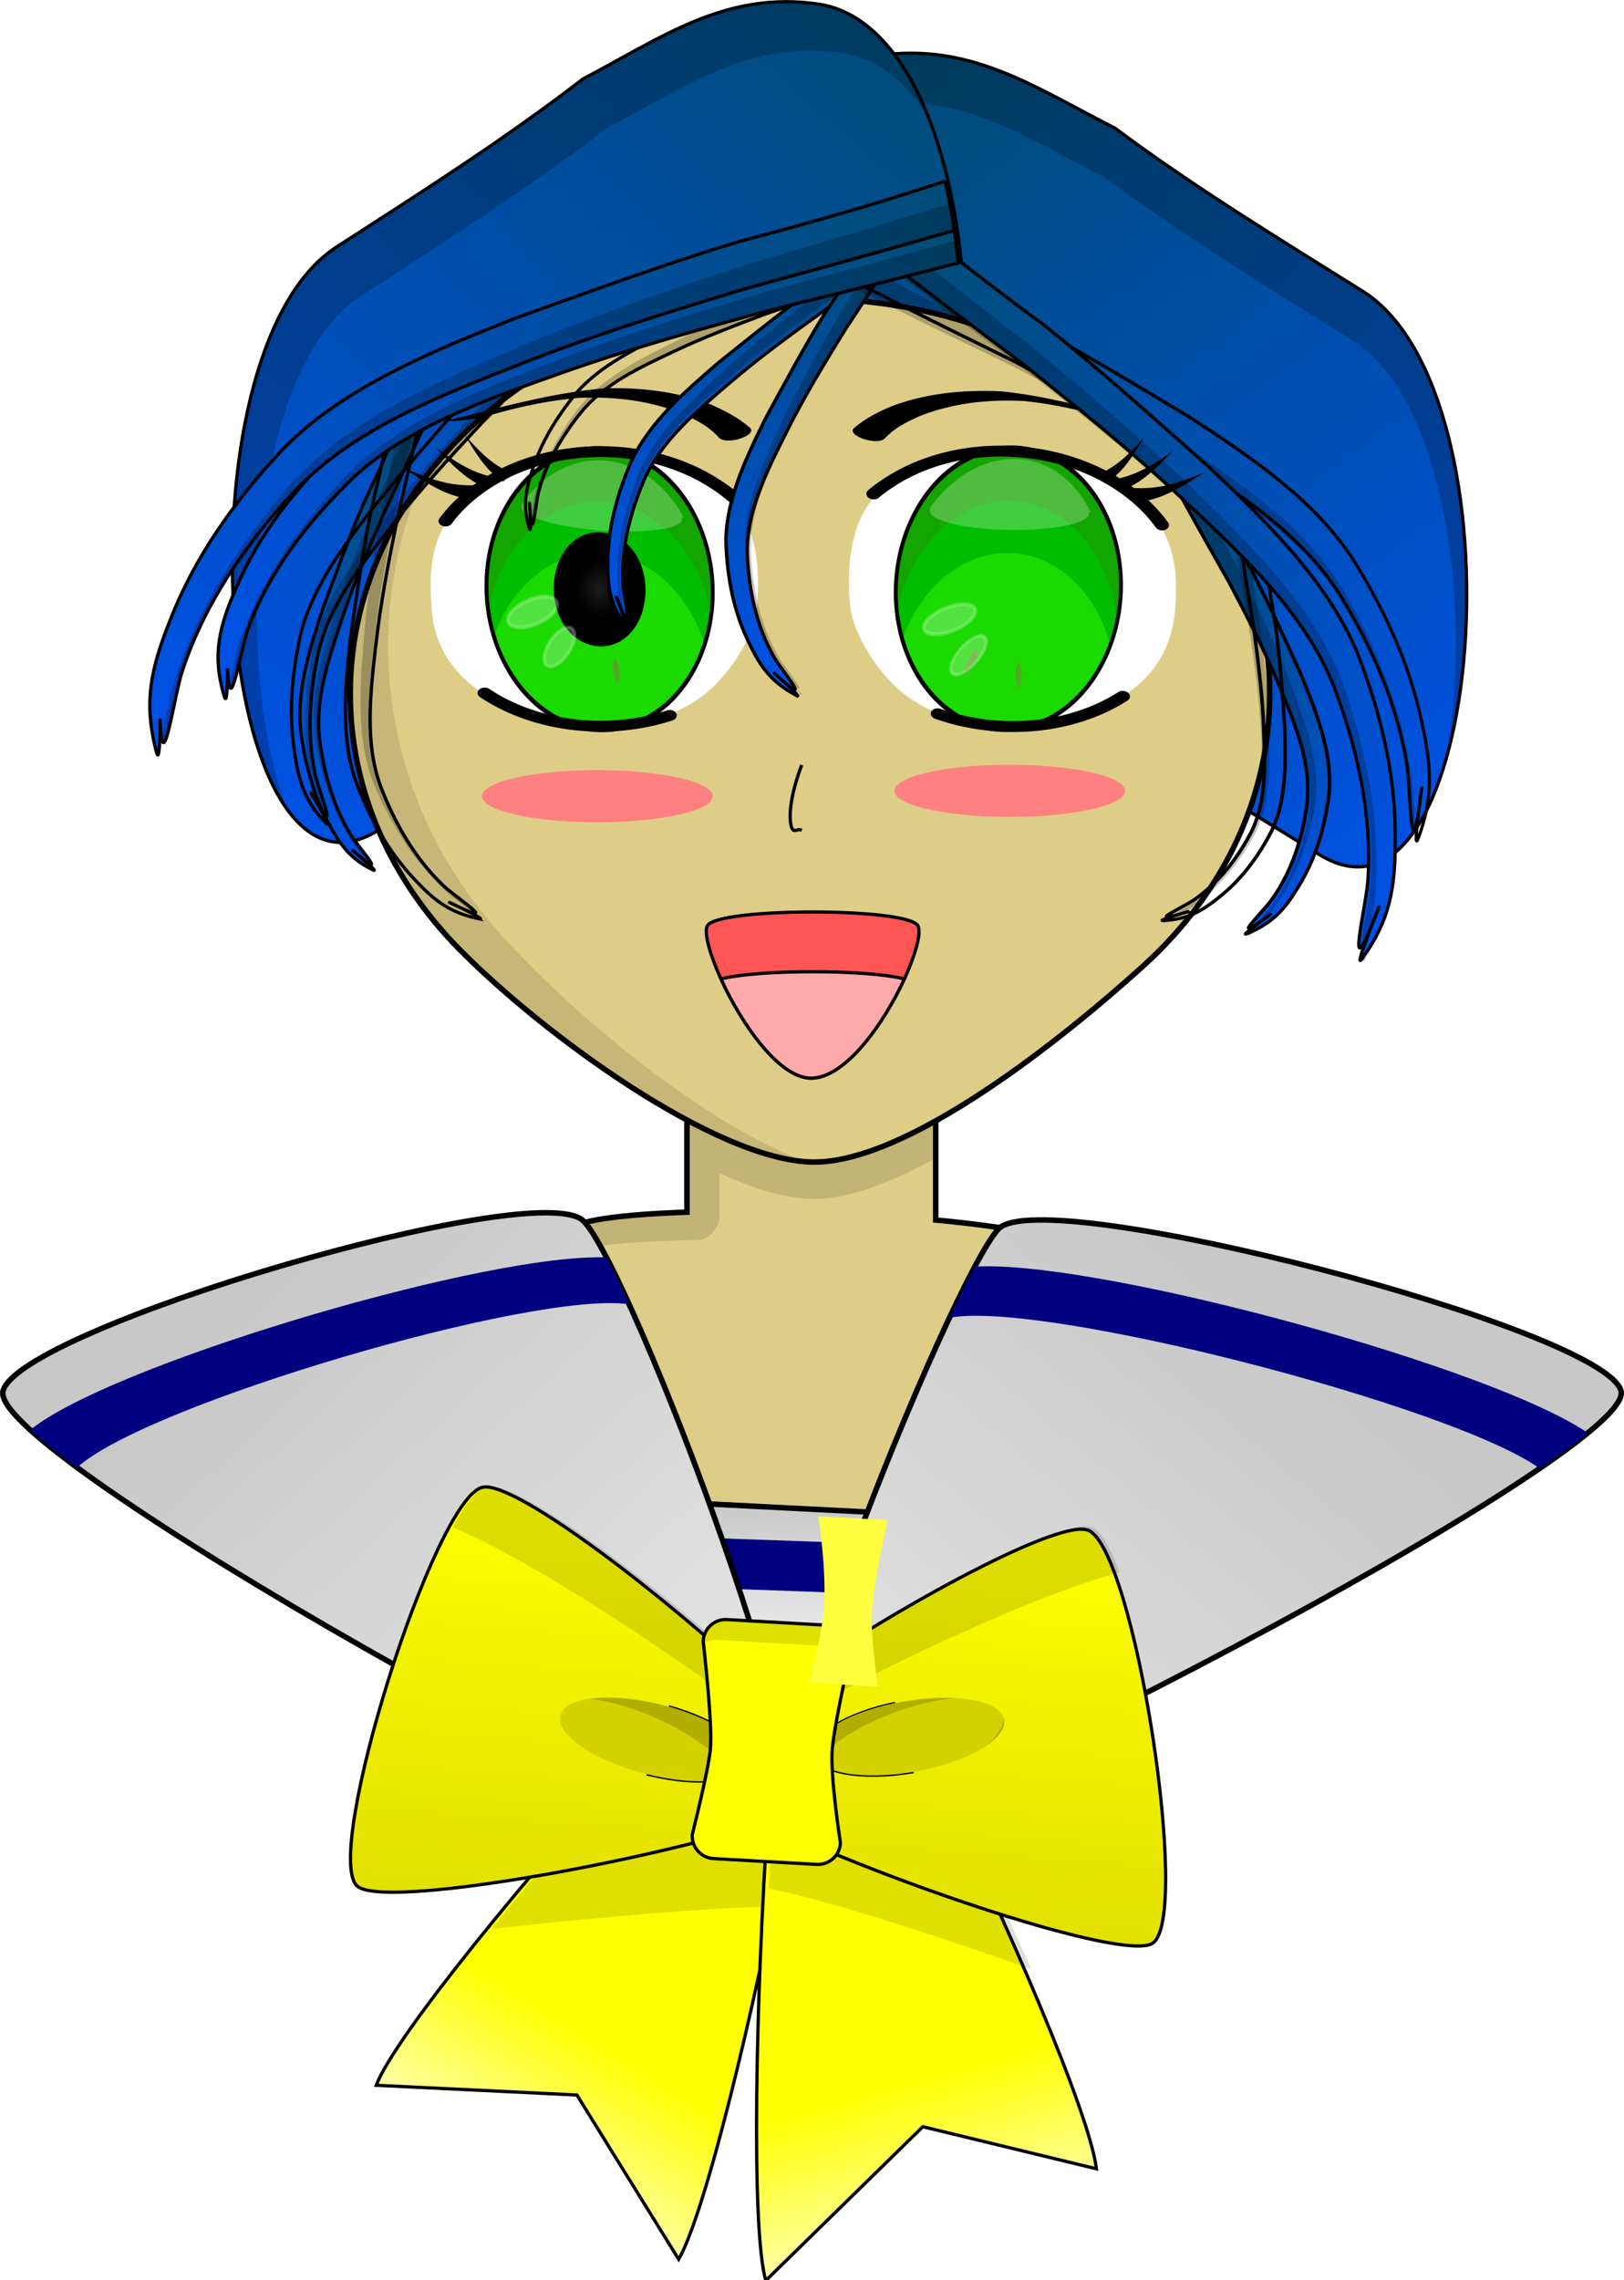
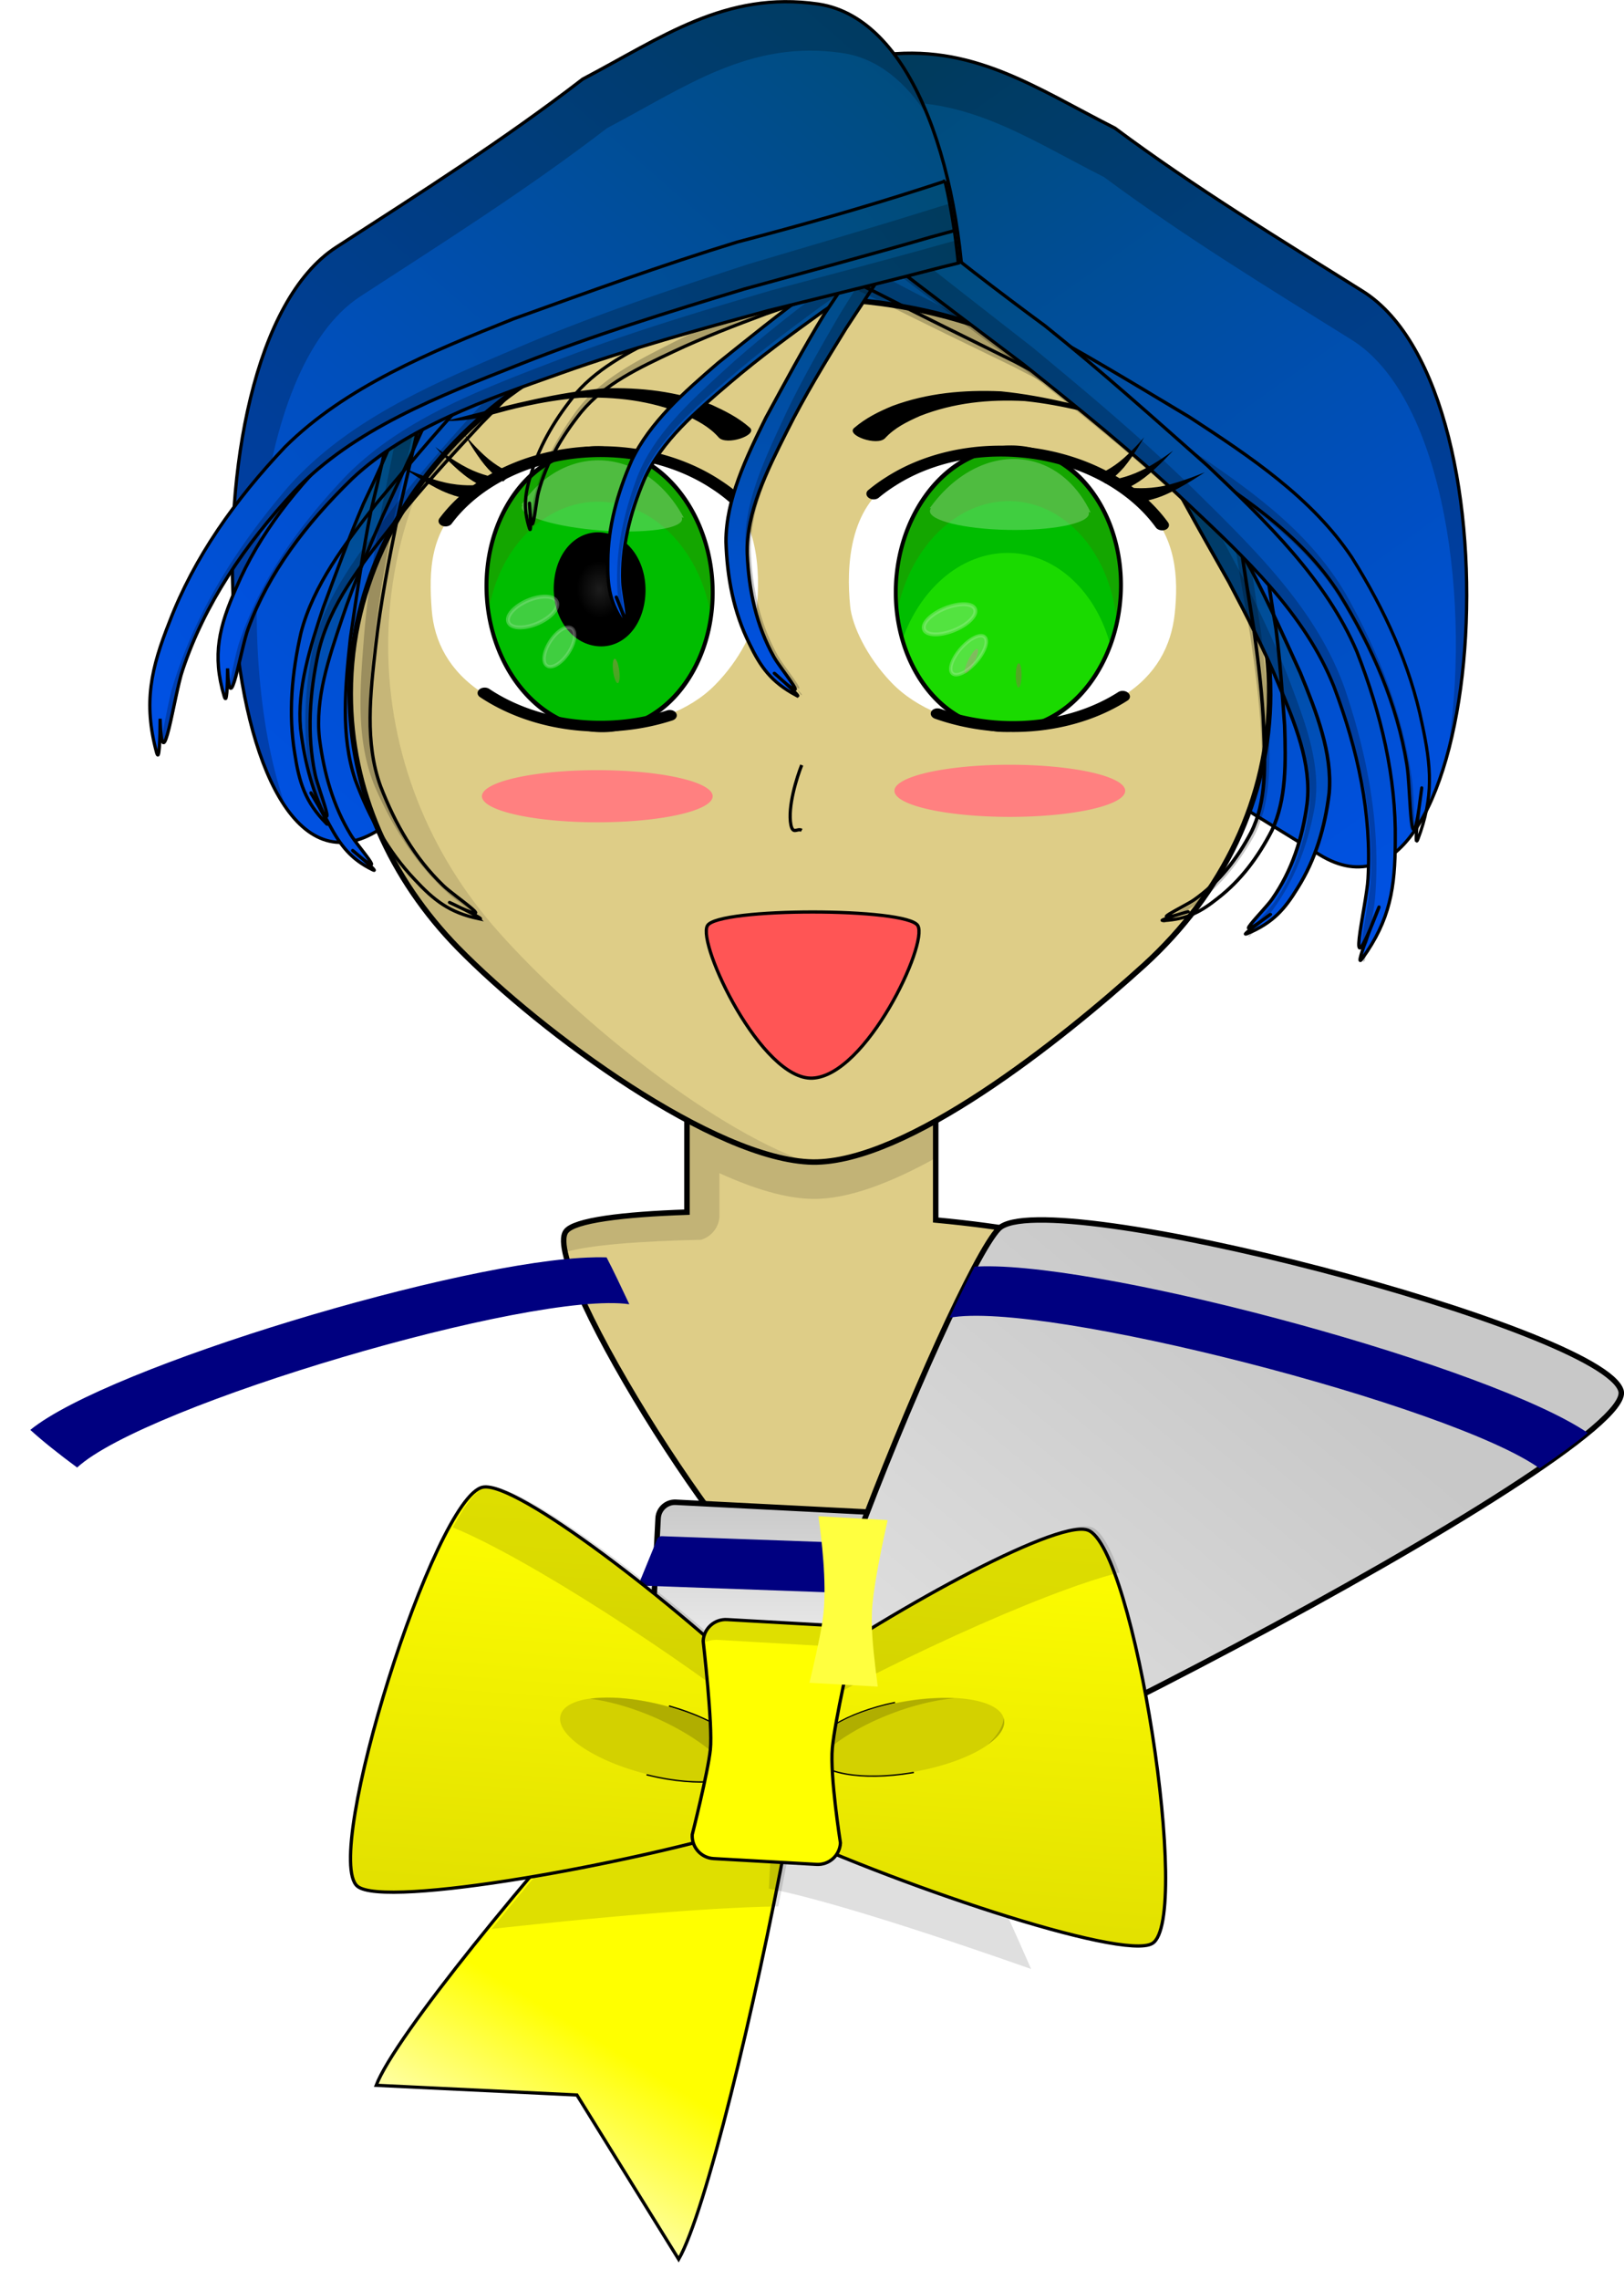
<svg xmlns="http://www.w3.org/2000/svg" xmlns:xlink="http://www.w3.org/1999/xlink" viewBox="0 0 599.99 841.93" version="1.0">
  <defs>
    <linearGradient id="e">
      <stop offset="0" stop-color="#c8c8c8" />
      <stop offset="1" stop-color="#eaeaea" />
    </linearGradient>
    <linearGradient id="x" y2="5267" xlink:href="#e" gradientUnits="userSpaceOnUse" x2="428.99" gradientTransform="translate(-4607.5 8478.7) scale(.08)" y1="4596.8" x1="394.87" />
    <linearGradient id="f" y2="4058.9" xlink:href="#a" gradientUnits="userSpaceOnUse" x2="7770.4" gradientTransform="translate(-5389.7 8044.7) scale(.08)" y1="297.66" x1="5092.9" />
    <linearGradient id="g" y2="3946.4" xlink:href="#a" gradientUnits="userSpaceOnUse" x2="2067.9" gradientTransform="translate(-5389.7 8044.7) scale(.08)" y1="60.159" x1="5457.9" />
    <linearGradient id="z" y2="6808.7" xlink:href="#e" gradientUnits="userSpaceOnUse" x2="314.47" gradientTransform="rotate(-.858 545251.268 342398.478) scale(.08)" y1="4136.5" x1="2609.5" />
    <linearGradient id="y" y2="6809.9" xlink:href="#e" gradientUnits="userSpaceOnUse" x2="380.41" gradientTransform="rotate(-.858 545251.268 342398.478) scale(.08)" y1="4135.7" x1="-2020.2" />
    <linearGradient id="C" y2="6310.9" gradientUnits="userSpaceOnUse" x2="-1674.2" gradientTransform="matrix(.743 0 0 .743 3265 2278.4)" y1="3731.3" x1="-1674.2">
      <stop offset="0" stop-color="#ff0" />
      <stop offset="1" stop-color="#e2e000" />
    </linearGradient>
    <linearGradient id="B" y2="8238.1" xlink:href="#d" gradientUnits="userSpaceOnUse" x2="-198.77" gradientTransform="matrix(.743 0 0 .743 3265 2278.4)" y1="5260.4" x1="-1253.1" />
    <linearGradient id="A" y2="8077.6" xlink:href="#d" gradientUnits="userSpaceOnUse" x2="-3127.7" gradientTransform="matrix(.743 0 0 .743 3265 2278.4)" y1="5283.6" x1="-1689.9" />
    <linearGradient id="b">
      <stop offset="0" stop-color="#1c1c1c" />
      <stop offset=".5" />
      <stop offset="1" />
    </linearGradient>
    <linearGradient id="v" y2="1664.4" xlink:href="#a" gradientUnits="userSpaceOnUse" x2="1856.1" gradientTransform="matrix(1.069 0 0 1.038 360.05 1749)" y1="-904.62" x1="5392.8" />
    <linearGradient id="a">
      <stop offset="0" stop-color="#004c74" />
      <stop offset="1" stop-color="#0051e8" />
    </linearGradient>
    <linearGradient id="q" y2="1402.9" xlink:href="#c" gradientUnits="userSpaceOnUse" x2="-3040.9" y1="303.98" x1="-3040.9" />
    <linearGradient id="u" y2="1664.4" xlink:href="#a" gradientUnits="userSpaceOnUse" x2="1856.1" gradientTransform="matrix(.989 0 0 .864 822.68 1776.9)" y1="-904.62" x1="5392.8" />
    <linearGradient id="t" y2="1664.4" xlink:href="#a" gradientUnits="userSpaceOnUse" x2="1856.1" y1="-904.62" x1="5392.8" />
    <linearGradient id="d">
      <stop offset="0" stop-color="#ff0" />
      <stop offset=".65" stop-color="#ff0" />
      <stop offset="1" stop-color="#ffffc0" />
    </linearGradient>
    <linearGradient id="c">
      <stop offset="0" stop-color="#5aa02c" />
      <stop offset="1" stop-color="#5aa02c" stop-opacity=".753" />
    </linearGradient>
    <filter id="D" height="1.342" width="1.805" y="-.171" x="-.402">
      <feGaussianBlur stdDeviation="73.564" />
    </filter>
    <filter id="s" height="1.076" width="1.523" y="-.038" x="-.262">
      <feGaussianBlur stdDeviation="17.128" />
    </filter>
    <filter id="o" height="1.208" width="1.1" y="-.104" x="-.05">
      <feGaussianBlur stdDeviation="6.294" />
    </filter>
    <filter id="n">
      <feGaussianBlur stdDeviation="5.444" />
    </filter>
    <filter id="m">
      <feGaussianBlur stdDeviation="8.179" />
    </filter>
    <filter id="w" height="4.257" width="1.736" y="-1.629" x="-.368">
      <feGaussianBlur stdDeviation="118.75" />
    </filter>
    <filter id="p" height="1.07" width="1.299" y="-.035" x="-.149">
      <feGaussianBlur stdDeviation="14.8" />
    </filter>
    <filter id="k">
      <feGaussianBlur stdDeviation="3.115" />
    </filter>
    <filter id="i">
      <feGaussianBlur stdDeviation="10.116" />
    </filter>
    <filter id="j">
      <feGaussianBlur stdDeviation="8.676" />
    </filter>
    <filter id="h">
      <feGaussianBlur stdDeviation="7.673" />
    </filter>
    <filter id="r" height="1.067" width="1.524" y="-.034" x="-.262">
      <feGaussianBlur stdDeviation="15.324" />
    </filter>
    <radialGradient id="l" xlink:href="#b" gradientUnits="userSpaceOnUse" cy="511.03" cx="268.5" r="154.53" />
  </defs>
  <g transform="translate(5309.1 -8049.5)">
    <path d="M-5044.1 8446.8c-6.2 0-11.2 5-11.2 11.2v39.1c-23.7.8-41.7 3-44.7 7.1-9.9 13.2 69.3 138 88 138.7 18.6.6 107.3-118.2 98.5-132-2.9-4.7-23.4-8.4-49.9-10.9v-42c0-6.2-5-11.2-11.3-11.2h-69.4z" stroke-dashoffset="50" stroke="#000" stroke-linecap="round" stroke-width="2.024" fill="#decd87" />
    <path d="M-5044.1 8446.8c-6.2 0-11.2 5-11.2 11.2v39.1c-23.7.8-41.7 3-44.7 7.1-1.1 1.4-1.1 4.1-.3 7.7 8.9-2.7 27.7-4.1 50.2-4.6 3.7-1.1 6.5-4.4 6.8-8.4v-16.2c12.7 5.8 24.6 9.4 34.5 9.5 12.9.2 28.8-5.9 45.4-15.1V8458c0-6.2-5-11.2-11.3-11.2H-5044.1z" fill-opacity=".125" />
    <path d="M-4985 8285.5c28.7-6 46.9 9 71.1 22.2 30.6 19.3 61.4 38.4 92.3 57.4 61 37.5 76.7-170.1 15.9-208.1-31-19.4-62.1-38.3-91.5-60.2-29.1-14.7-52.9-31.7-87.3-26.8-72.5 10.4-72.3 230.6-.5 215.5z" stroke-dashoffset="50" stroke="#000" stroke-linecap="round" stroke-width="1.203" fill="url(#f)" />
    <path d="M-4972.8 8069.2c-3.8 0-7.7.3-11.7.8-27.1 3.9-44 37-50.9 76.2 8.5-30.9 24.1-54.9 46.9-58.1 34.3-4.9 58.2 12.1 87.3 26.8 29.4 21.8 60.5 40.8 91.5 60.1 34.7 21.7 44.5 98.9 35.1 154 15.3-54.6 7.6-147.8-31.1-172-31-19.4-62.1-38.3-91.5-60.2-25.7-12.9-47.3-27.7-75.6-27.6z" fill-opacity=".22" />
    <path d="M-5006.3 8273.7c-28.6-6.2-46.8 9.3-70.8 22.9-30.6 20-61.2 39.7-92 59.3-60.8 38.8-76.4-175.8-15.8-215.1 30.8-19.9 61.8-39.5 91.1-62.1 29-15.2 52.7-32.7 87-27.7 72.2 10.7 72 238.3.5 222.7z" stroke-dashoffset="50" stroke="#000" stroke-linecap="round" stroke-width="1.203" fill="url(#g)" />
    <path d="M-5018.5 8050.1c-28.2-.1-49.7 15.2-75.3 28.6-29.3 22.6-60.3 42.2-91.1 62.1-46.7 30.3-48.2 164.8-18.5 207-19.7-53.9-13.8-162.1 27.5-188.9 30.8-20 61.8-39.6 91.1-62.1 29-15.2 52.8-32.8 87-27.7 12.9 1.9 23.4 10.6 31.7 23.7-9-22.7-22.6-39.1-40.7-41.8-4-.6-7.9-.9-11.7-.9z" fill-opacity=".22" />
    <path d="M-4840 8305.6c0 38.8-17.6 74-46.3 100.2-31 28.1-87.8 73.2-122.5 72.8-36-.6-99.9-47.3-131.1-79.1-24.8-25.4-39.8-58.1-39.8-93.9 0-80.5 76.1-145.8 169.9-145.8 93.7 0 169.8 65.3 169.8 145.8z" stroke-dashoffset="10" stroke="#000" stroke-linecap="round" stroke-width="2.024" fill="#decd87" />
    <path d="M-5153.9 8228.4c-16.4 22.4-25.8 48.9-25.8 77.2 0 35.8 15 68.5 39.8 93.9 30.5 31.1 92.5 76.6 128.8 79-37.2-13.2-87.3-55-113.9-85-25.4-28.5-40.7-65.4-40.7-105.6 0-21 4.2-41.1 11.8-59.5z" fill-opacity=".11" />
    <path d="M-5130.8 8305.4c27.3 18 66.9 16.2 85.8-2.9 9.4-9.5 14.7-20.8 15.4-27.6 1.6-15 .6-36.2-15.3-46.7-27.3-18-68.7-15.3-92.4 6-13 11.6-13.4 25.9-12.3 40.5.9 11.7 6.4 22.6 18.8 30.7zM-4894.2 8306.5c-27.4 17.4-66.8 14.6-85.6-5-9.3-9.7-14.5-21.2-15.2-28.1-1.5-15-.3-36.2 15.7-46.3 27.3-17.4 68.7-13.7 92.2 8.3 12.8 12 13.4 27.5 12 40.8-1.3 11.7-6.7 22.5-19.1 30.3z" fill="#fff" />
    <path d="M649.59 511.03a381.09 381.09 0 11-762.19 0 381.09 381.09 0 11762.19 0z" transform="matrix(.109 .018 -.012 .135 -5110.7 8193.3)" filter="url(#h)" fill="#14a600" />
    <path d="M225.66-282.38c-23.99-.06-48.13 1.95-72.32 6.1-270.37 46.37-446.88 346.33-407.12 679.97C-143.6 645.56 79.68 795.8 305.72 757.03 576.09 710.66 752.57 410.7 712.81 77.06c-98.39-215.99-286.96-358.93-487.15-359.44z" filter="url(#i)" fill="#00bd00" transform="matrix(.078 .026 -.021 .076 -5100.5 8252.2)" />
-     <path d="M281.97-52.844a421.47 421.47 0 00-72.35 6.063c-233.28 40.008-396.66 268.82-411.56 545.16 120.07 185.06 312.83 292.07 507.66 258.65 233.28-40.01 396.66-268.82 411.56-545.15-105.16-162.09-266.08-264.3-435.31-264.72z" filter="url(#j)" fill="#1ada00" transform="matrix(.078 .026 -.021 .076 -5100.5 8252.2)" />
    <path d="M649.59 511.03a381.09 381.09 0 11-762.19 0 381.09 381.09 0 11762.19 0z" transform="matrix(.109 .018 -.012 .135 -5110.714 8193.245)" stroke-dashoffset="10" stroke="#000" stroke-linecap="round" stroke-width="13.218" fill="none" />
    <path d="M268.5 356.5c-87.78 0-154.53 66.76-154.53 154.53 0 87.78 66.75 154.53 154.53 154.53s154.53-66.75 154.53-154.53c0-87.77-66.75-154.53-154.53-154.53z" transform="matrix(.109 .018 -.012 .135 -5110.7 8193.3)" filter="url(#k)" fill="url(#l)" />
    <path d="M160.56-464.25c-21.04-.05-42.19 1.67-63.404 5.31-157.11 26.95-281.53 152.83-337.5 326.85 2-.8 4-1.59 6-2.38-1.71 4.48-2.13 8.7-1.19 12.66 10.18 42.913 177.31 36.301 373.06-14.78 195.75-51.09 346.37-127.37 336.19-170.29-.64-2.7-1.92-5.21-3.78-7.53 3.18-.38 6.38-.78 9.53-1.15-90.63-94.21-204.02-148.4-318.91-148.69z" transform="matrix(.078 .026 -.021 .076 -5100.5 8252.2)" opacity=".5" filter="url(#m)" fill="#fff" />
    <path d="M593.29-119.07a630.11 630.11 0 11-1260.2 0 630.11 630.11 0 111260.2 0z" transform="matrix(-.068 .061 .079 .052 -5080.3 8275.4)" stroke-dashoffset="500" stroke="#000" stroke-linecap="round" stroke-dasharray="1200,1200" stroke-width="50" fill="none" />
    <path d="M-411.41 495.88a140.75 62.794 0 11-281.49 0 140.75 62.794 0 11281.49 0z" transform="matrix(.063 -.028 .033 .065 -5093.9 8227.8)" opacity=".5" stroke-dashoffset="10" filter="url(#n)" stroke="#fff" stroke-linecap="round" stroke-width="20" fill="#fff" />
    <path d="M-411.41 495.88a140.75 62.794 0 11-281.49 0 140.75 62.794 0 11281.49 0z" transform="matrix(.033 -.049 .051 .037 -5109.5 8243)" opacity=".5" stroke-dashoffset="10" filter="url(#o)" stroke="#fff" stroke-linecap="round" stroke-width="20" fill="#fff" />
    <path d="M649.59 511.03a381.09 381.09 0 11-762.19 0 381.09 381.09 0 11762.19 0z" transform="matrix(-.109 .011 .006 .136 -4910.4 8194.4)" filter="url(#h)" fill="#14a600" />
    <path d="M225.66-282.38c-23.99-.06-48.13 1.95-72.32 6.1-270.37 46.37-446.88 346.33-407.12 679.97C-143.6 645.56 79.68 795.8 305.72 757.03 576.09 710.66 752.57 410.7 712.81 77.06c-98.39-215.99-286.96-358.93-487.15-359.44z" filter="url(#i)" fill="#00bd00" transform="matrix(-.078 .022 .017 .078 -4923.2 8252.9)" />
    <path d="M281.97-52.844a421.47 421.47 0 00-72.35 6.063c-233.28 40.008-396.66 268.82-411.56 545.16 120.07 185.06 312.83 292.07 507.66 258.65 233.28-40.01 396.66-268.82 411.56-545.15-105.16-162.09-266.08-264.3-435.31-264.72z" filter="url(#j)" fill="#1ada00" transform="matrix(-.078 .022 .017 .078 -4923.2 8252.9)" />
    <path d="M649.59 511.03a381.09 381.09 0 11-762.19 0 381.09 381.09 0 11762.19 0z" transform="matrix(-.109 .011 .006 .136 -4910.357 8194.434)" stroke-dashoffset="10" stroke="#000" stroke-linecap="round" stroke-width="13.218" fill="none" />
    <path d="M268.5 356.5c-87.78 0-154.53 66.76-154.53 154.53 0 87.78 66.75 154.53 154.53 154.53s154.53-66.75 154.53-154.53c0-87.77-66.75-154.53-154.53-154.53z" transform="matrix(-.109 .011 .006 .136 -4910.4 8194.4)" filter="url(#k)" fill="url(#l)" />
    <path d="M160.56-464.25c-21.04-.05-42.19 1.67-63.404 5.31-157.11 26.95-281.53 152.83-337.5 326.85 2-.8 4-1.59 6-2.38-1.71 4.48-2.13 8.7-1.19 12.66 10.18 42.913 177.31 36.301 373.06-14.78 195.75-51.09 346.37-127.37 336.19-170.29-.64-2.7-1.92-5.21-3.78-7.53 3.18-.38 6.38-.78 9.53-1.15-90.63-94.21-204.02-148.4-318.91-148.69z" transform="matrix(.076 .022 -.026 .078 -4950.8 8252.8)" opacity=".5" filter="url(#m)" fill="#fff" />
    <path d="M593.29-119.07a630.11 630.11 0 11-1260.2 0 630.11 630.11 0 111260.2 0z" transform="matrix(.068 .063 -.079 .05 -4944 8275.2)" stroke-dashoffset="500" stroke="#000" stroke-linecap="round" stroke-dasharray="1200,1200" stroke-width="50" fill="none" />
    <path d="M-411.41 495.88a140.75 62.794 0 11-281.49 0 140.75 62.794 0 11281.49 0z" transform="matrix(.067 -.026 .022 .066 -4932.2 8231.1)" opacity=".5" stroke-dashoffset="10" filter="url(#n)" stroke="#fff" stroke-linecap="round" stroke-width="20" fill="#fff" />
    <path d="M-2974.6 853.42a66.313 549.45 0 11-132.6 0 66.313 549.45 0 11132.6 0z" transform="matrix(-.016 -.008 -.004 .008 -4995.5 8262.5)" filter="url(#p)" fill="url(#q)" />
    <path d="M-411.41 495.88a140.75 62.794 0 11-281.49 0 140.75 62.794 0 11281.49 0z" transform="matrix(.042 -.048 .045 .039 -4950.4 8245.6)" opacity=".5" stroke-dashoffset="10" filter="url(#o)" stroke="#fff" stroke-linecap="round" stroke-width="20" fill="#fff" />
    <path d="M-5043.6 8211c-3.5-4-8.1-6.3-12.8-8.5-12.4-5.1-25.4-6.6-38.6-6.1-14.6 1.2-27.6 4.9-30.5 5.7-4.2 1.1-2.2.6-5.9 1.5-3.9 1.1-15.2 1.9-11.3.9 4-1 1.9-.4 6.5-1.6 16.5-4.2 33.1-8.5 50.1-10 13.7-.4 27.1 1.1 40 6.1 5 2.3 9.8 4.7 14 8.4 3.2 2.8-8.7 6.8-11.5 3.6zM-4982.1 8211.3c3.6-3.9 8.2-6.1 12.9-8.2 12.5-4.9 25.5-6.2 38.7-5.5 14.6 1.5 27.6 5.4 30.4 6.2 4.2 1.2 2.2.7 5.9 1.7 3.9 1.1 15.2 2.1 11.3 1.1-4.1-1.1-1.9-.5-6.5-1.7-16.4-4.6-32.9-9.2-49.9-10.9-13.7-.6-27.2.6-40.1 5.4-5.1 2.1-9.9 4.5-14.1 8.1-3.3 2.7 8.5 6.9 11.4 3.8z" />
    <path d="M-2974.6 853.42a66.313 549.45 0 11-132.6 0 66.313 549.45 0 11132.6 0z" transform="matrix(.016 -.007 .004 .008 -5026.6 8266.3)" filter="url(#p)" fill="url(#q)" />
    <path d="M-2974.6 853.42a66.313 549.45 0 11-132.6 0 66.313 549.45 0 11132.6 0z" transform="matrix(.017 -.001 .001 .008 -5030.6 8287.4)" filter="url(#r)" fill="url(#q)" />
    <path d="M-2974.6 853.42a66.313 549.45 0 11-132.6 0 66.313 549.45 0 11132.6 0z" transform="matrix(-.017 -.002 -.002 .008 -4992.4 8283.9)" filter="url(#r)" fill="url(#q)" />
    <path d="M-2974.6 853.42a66.313 549.45 0 11-132.6 0 66.313 549.45 0 11132.6 0z" transform="matrix(.016 -.002 0 .008 -4884.1 8286)" filter="url(#s)" fill="url(#q)" />
    <path d="M1892.6 1645.6c-58-221.7-23.7-374.3 56.3-581.5 106.6-285.99 281.9-540.4 498.8-776.64 261.2-267.57 628.1-422.17 986.6-569.31 320.5-118.17 640.8-238.91 967.9-341.85 270.9-73.17 539.9-151.14 805.1-239.5 31.1-10.43 62.2-20.87 93.3-31.3 87.6-29.37 121.5 197.36 32.3 222.34-31.3 8.76-62.6 17.51-93.9 26.27-267.7 80.2-537.3 154.77-806.4 231.09-326.1 101.71-652.3 205.35-966.8 333.32-357.9 144.76-721.9 290.36-976.1 564.08-217.5 241.94-389.6 502.89-484.6 796.9-39.5 117.4-97.6 587.2-98.4 119.2-.2-87.2 8 331.4-14.1 246.9z" stroke-dashoffset="50" stroke="#000" stroke-linecap="round" stroke-width="29.951" fill="url(#t)" transform="rotate(-49.351 6490.46 9928.63) scale(.04)" />
-     <path d="M-5155.21 8200.032c.017.348-.037.688-.179 1.01l-1.626 3.68c-4.458 10.645-9.154 21.185-13.781 31.763-5.294 13.082-10.529 26.224-14.631 39.703-4.698 15.314-9.53 30.84-7.123 46.648 2.317 13.75 6.49 26.633 13.834 38.072 1.016 1.635 3.458 4.61 5.49 7.181 5.2 3.68-4.015-6.655-6.128-10.216-6.474-10.587-9.926-22.655-11.608-35.612-1.69-14.906 3.394-29.803 8.348-44.499 4.329-12.93 9.704-25.582 15.136-38.18 4.714-10.196 9.497-20.365 14.057-30.62l1.651-3.542c.887-1.9-1.198-4.284-3.44-5.388zm-17.376 168.876a68.03 68.03 0 011.523 2.012c1.01.464.03-.584-1.523-2.012z" fill-opacity=".22" />
    <path d="M1892.6 1645.6c-58-221.7-23.7-374.3 56.3-581.5 106.6-285.99 281.9-540.4 498.8-776.64 261.2-267.57 628.1-422.17 986.6-569.31 320.5-118.17 640.8-238.91 967.9-341.85 270.9-73.17 539.9-151.14 805.1-239.5 31.1-10.43 62.2-20.87 93.3-31.3 87.6-29.37 121.5 197.36 32.3 222.34-31.3 8.76-62.6 17.51-93.9 26.27-267.7 80.2-537.3 154.77-806.4 231.09-326.1 101.71-652.3 205.35-966.8 333.32-357.9 144.76-721.9 290.36-976.1 564.08-217.5 241.94-389.6 502.89-484.6 796.9-39.5 117.4-97.6 587.2-98.4 119.2-.2-87.2 8 331.4-14.1 246.9z" stroke-dashoffset="50" stroke="#000" stroke-linecap="round" stroke-width="25.244" fill="url(#t)" transform="matrix(.023 -.041 .043 .021 -5246.5 8431.8)" />
    <path d="M-5159.434 8192.01c.114.386.141.782.06 1.183-.313 1.527-.623 3.05-.935 4.577-2.412 13.17-5.136 26.289-7.768 39.43-2.746 16.136-5.405 32.324-6.63 48.583-1.432 18.482-2.967 37.239 4.169 54.344 6.473 14.818 14.914 28.157 26.732 39.013 1.648 1.56 5.354 4.239 8.463 6.574 7.17 2.722-6.569-6.385-10.043-9.811-10.552-10.134-17.918-22.754-23.422-36.853-6.042-16.288-4.037-34.406-2.13-52.263 1.64-15.704 4.598-31.38 7.639-47.009 2.838-12.737 5.766-25.462 8.405-38.222.333-1.475.67-2.954 1.002-4.429.54-2.376-2.582-4.487-5.542-5.118zm25.073 194.45a80.477 80.477 0 012.353 1.847c1.324.247-.123-.664-2.353-1.846z" fill-opacity=".22" />
    <path d="M1892.6 1645.6c-58-221.7-23.7-374.3 56.3-581.5 106.6-285.99 281.9-540.4 498.8-776.64 261.2-267.57 628.1-422.17 986.6-569.31 320.5-118.17 640.8-238.91 967.9-341.85 270.9-73.17 539.9-151.14 805.1-239.5 31.1-10.43 62.2-20.87 93.3-31.3 87.6-29.37 121.5 197.36 32.3 222.34-31.3 8.76-62.6 17.51-93.9 26.27-267.7 80.2-537.3 154.77-806.4 231.09-326.1 101.71-652.3 205.35-966.8 333.32-357.9 144.76-721.9 290.36-976.1 564.08-217.5 241.94-389.6 502.89-484.6 796.9-39.5 117.4-97.6 587.2-98.4 119.2-.2-87.2 8 331.4-14.1 246.9z" stroke-dashoffset="50" stroke="#000" stroke-linecap="round" stroke-width="28.248" fill="url(#t)" transform="matrix(.041 -.014 .015 .039 -5180.4 8242.6)" />
    <path d="M-4972.987 8132.778c-.17.325-.403.607-.709.828l-3.49 2.519c-9.865 7.411-19.899 14.606-29.888 21.871-11.95 9.202-23.88 18.49-34.928 28.66-12.587 11.536-25.412 23.198-31.609 38.801-5.181 13.687-8.16 27.53-7.397 41.675.077 2.004.774 5.954 1.303 9.327 2.902 5.995-.203-8.098-.278-12.414-.404-12.925 2.815-25.66 8.166-38.302 6.386-14.419 19.111-25.38 31.608-36.222 10.967-9.557 22.765-18.327 34.587-27.018 9.866-6.873 19.783-13.687 29.535-20.692l3.44-2.38c1.848-1.277 1.169-4.507-.34-6.653zm-106.557 144.752c.146.967.27 1.86.351 2.605.698.937.34-.515-.35-2.605z" fill-opacity=".22" />
    <path d="M1892.6 1645.6c-58-221.7-23.7-374.3 56.3-581.5 106.6-285.99 281.9-540.4 498.8-776.64 261.2-267.57 628.1-422.17 986.6-569.31 320.5-118.17 640.8-238.91 967.9-341.85 270.9-73.17 539.9-151.14 805.1-239.5 31.1-10.43 62.2-20.87 93.3-31.3 87.6-29.37 121.5 197.36 32.3 222.34-31.3 8.76-62.6 17.51-93.9 26.27-267.7 80.2-537.3 154.77-806.4 231.09-326.1 101.71-652.3 205.35-966.8 333.32-357.9 144.76-721.9 290.36-976.1 564.08-217.5 241.94-389.6 502.89-484.6 796.9-39.5 117.4-97.6 587.2-98.4 119.2-.2-87.2 8 331.4-14.1 246.9z" stroke-dashoffset="50" stroke="#000" stroke-linecap="round" stroke-width="33.435" fill="url(#t)" transform="matrix(.036 -.002 .002 .036 -5184.9 8189.2)" />
    <path d="M-4993.388 8148.602a1.983 1.983 0 01-.763.512l-3.386 1.236c-9.64 3.735-19.36 7.251-29.062 10.835-11.731 4.71-23.466 9.494-34.715 15.218-12.802 6.481-25.824 13.007-34.532 24.38-7.437 10.036-13.16 20.731-15.982 32.578-.424 1.67-.827 5.095-1.224 8.004.854 5.641 1.801-6.726 2.787-10.302 2.812-10.754 8.457-20.479 15.775-29.613 8.572-10.35 21.345-16.322 33.908-22.253 11.035-5.238 22.54-9.628 34.045-13.947 9.51-3.29 19.045-6.52 28.496-9.947l3.312-1.134c1.778-.608 2.021-3.434 1.341-5.567zm-119.795 93.685a60.94 60.94 0 01-.353 2.232c.328.94.395-.343.353-2.232z" fill-opacity=".22" />
    <path d="M1892.6 1645.6c-58-221.7-23.7-374.3 56.3-581.5 106.6-285.99 281.9-540.4 498.8-776.64 261.2-267.57 628.1-422.17 986.6-569.31 320.5-118.17 640.8-238.91 967.9-341.85 270.9-73.17 539.9-151.14 805.1-239.5 31.1-10.43 62.2-20.87 93.3-31.3 87.6-29.37 121.5 197.36 32.3 222.34-31.3 8.76-62.6 17.51-93.9 26.27-267.7 80.2-537.3 154.77-806.4 231.09-326.1 101.71-652.3 205.35-966.8 333.32-357.9 144.76-721.9 290.36-976.1 564.08-217.5 241.94-389.6 502.89-484.6 796.9-39.5 117.4-97.6 587.2-98.4 119.2-.2-87.2 8 331.4-14.1 246.9z" stroke-dashoffset="50" stroke="#000" stroke-linecap="round" stroke-width="26.678" fill="url(#t)" transform="matrix(.034 -.029 .033 .03 -5133.6 8311.8)" />
    <path d="M-4975.929 8128.07a2.127 2.127 0 01-.323 1.045c-.78 1.237-1.555 2.472-2.334 3.709-6.458 10.752-13.189 21.372-19.842 32.04-7.717 13.23-15.371 26.532-21.714 40.295-7.248 15.633-14.68 31.476-13.526 48.305 1.27 14.66 4.844 28.587 12.349 41.3 1.032 1.814 3.618 5.171 5.759 8.065 5.79 4.36-4.06-7.372-6.19-11.313-6.561-11.735-9.365-24.737-9.965-38.504-.4-15.814 7.264-30.972 14.753-45.932 6.551-13.165 14.319-25.938 22.148-38.648 6.716-10.257 13.51-20.48 20.047-30.813l2.35-3.562c1.262-1.911-.963-4.613-3.512-5.986zm-38.958 175.68a70.988 70.988 0 011.595 2.258c1.152.584.099-.61-1.595-2.258z" fill-opacity=".22" />
    <path d="M1892.6 1645.6c-58-221.7-23.7-374.3 56.3-581.5 106.6-285.99 281.9-540.4 498.8-776.64 261.2-267.57 628.1-422.17 986.6-569.31 320.5-118.17 640.8-238.91 967.9-341.85 270.9-73.17 539.9-151.14 805.1-239.5 31.1-10.43 62.2-20.87 93.3-31.3 87.6-29.37 121.5 197.36 32.3 222.34-31.3 8.76-62.6 17.51-93.9 26.27-267.7 80.2-537.3 154.77-806.4 231.09-326.1 101.71-652.3 205.35-966.8 333.32-357.9 144.76-721.9 290.36-976.1 564.08-217.5 241.94-389.6 502.89-484.6 796.9-39.5 117.4-97.6 587.2-98.4 119.2-.2-87.2 8 331.4-14.1 246.9z" stroke-dashoffset="50" stroke="#000" stroke-linecap="round" stroke-width="17.294" fill="url(#t)" transform="matrix(-.066 -.011 -.009 .072 -4645.5 8261.6)" />
    <path d="M-4993.014 8145.702c.36.494.8.893 1.33 1.165 2.023 1.03 4.04 2.06 6.062 3.09 17.226 9.229 34.635 18.033 52 26.97 20.939 11.56 41.871 23.272 61.758 36.784 22.638 15.309 45.677 30.748 59.981 55.14 12.164 21.483 21.059 43.981 24.411 68.268.52 3.43.728 10.377 1.004 16.287-2.465 11.17-2.272-13.824-3.531-21.18-3.506-22.093-12.409-42.627-24.496-62.277-14.212-22.317-36.878-36.6-59.16-50.76-19.569-12.499-40.138-23.376-60.72-34.113-17.056-8.314-34.167-16.51-51.094-25.087-1.979-.957-3.964-1.914-5.942-2.871-3.19-1.54-3.195-7.257-1.603-11.416zm206.644 209.578c.088 1.69.186 3.252.3 4.544-.753 1.828-.676-.76-.3-4.544z" fill-opacity=".22" />
    <path d="M1892.6 1645.6c-58-221.7-23.7-374.3 56.3-581.5 106.6-285.99 281.9-540.4 498.8-776.64 261.2-267.57 628.1-422.17 986.6-569.31 320.5-118.17 640.8-238.91 967.9-341.85 270.9-73.17 539.9-151.14 805.1-239.5 31.1-10.43 62.2-20.87 93.3-31.3 87.6-29.37 121.5 197.36 32.3 222.34-31.3 8.76-62.6 17.51-93.9 26.27-267.7 80.2-537.3 154.77-806.4 231.09-326.1 101.71-652.3 205.35-966.8 333.32-357.9 144.76-721.9 290.36-976.1 564.08-217.5 241.94-389.6 502.89-484.6 796.9-39.5 117.4-97.6 587.2-98.4 119.2-.2-87.2 8 331.4-14.1 246.9z" stroke-dashoffset="50" stroke="#000" stroke-linecap="round" stroke-width="28.082" fill="url(#t)" transform="matrix(-.031 -.03 -.035 .026 -4732.1 8408.3)" />
    <path d="M-4868.456 8227.1c-.013.343.055.677.224.993l1.935 3.605c5.314 10.429 10.902 20.752 16.41 31.114 6.319 12.819 12.57 25.7 17.52 38.927 5.665 15.027 11.488 30.263 8.963 45.873-2.454 13.583-7.064 26.335-15.356 37.71-1.147 1.624-3.918 4.59-6.222 7.15-5.94 3.698 4.527-6.613 6.91-10.151 7.301-10.521 11.092-22.461 12.827-35.253 1.713-14.713-4.392-29.325-10.345-43.74-5.2-12.684-11.606-25.078-18.075-37.419-5.604-9.984-11.286-19.94-16.711-29.984l-1.963-3.468c-1.054-1.861 1.314-4.238 3.883-5.357zm22.749 166.188a68.798 68.798 0 00-1.726 2.004c-1.157.47-.043-.575 1.726-2.004z" fill-opacity=".22" />
    <path d="M1892.6 1645.6c-58-221.7-23.7-374.3 56.3-581.5 106.6-285.99 281.9-540.4 498.8-776.64 261.2-267.57 628.1-422.17 986.6-569.31 320.5-118.17 640.8-238.91 967.9-341.85 270.9-73.17 539.9-151.14 805.1-239.5 31.1-10.43 62.2-20.87 93.3-31.3 87.6-29.37 121.5 197.36 32.3 222.34-31.3 8.76-62.6 17.51-93.9 26.27-267.7 80.2-537.3 154.77-806.4 231.09-326.1 101.71-652.3 205.35-966.8 333.32-357.9 144.76-721.9 290.36-976.1 564.08-217.5 241.94-389.6 502.89-484.6 796.9-39.5 117.4-97.6 587.2-98.4 119.2-.2-87.2 8 331.4-14.1 246.9z" stroke-dashoffset="50" stroke="#000" stroke-linecap="round" stroke-width="32.798" fill="url(#t)" transform="matrix(-.016 -.033 -.036 .011 -4789.7 8433.8)" />
    <path d="M-4848.05 8248.605c-.109.273-.15.563-.103.866l.533 3.462c1.313 9.936 2.877 19.864 4.366 29.801 1.441 12.152 2.811 24.334 3.031 36.425.284 13.748.636 27.709-5.858 39.59-5.857 10.264-13.219 19.243-23.16 26.057-1.388.985-4.471 2.588-7.063 3.998-5.85 1.289 5.543-4.047 8.476-6.223 8.897-6.41 15.365-14.966 20.416-24.797 5.583-11.389 4.825-24.926 4.135-38.262-.579-11.724-2.211-23.558-3.911-35.366-1.674-9.66-3.419-19.318-4.931-28.975l-.594-3.36c-.32-1.803 2.27-3.046 4.663-3.216zm-29.072 140.65c-.738.408-1.415.792-1.964 1.125-1.07.05.128-.476 1.964-1.125z" fill-opacity=".22" />
    <path d="M1892.6 1645.6c-58-221.7-23.7-374.3 56.3-581.5 106.6-285.99 281.9-540.4 498.8-776.64 261.2-267.57 628.1-422.17 986.6-569.31 320.5-118.17 640.8-238.91 967.9-341.85 270.9-73.17 539.9-151.14 805.1-239.5 31.1-10.43 62.2-20.87 93.3-31.3 87.6-29.37 121.5 197.36 32.3 222.34-31.3 8.76-62.6 17.51-93.9 26.27-267.7 80.2-537.3 154.77-806.4 231.09-326.1 101.71-652.3 205.35-966.8 333.32-357.9 144.76-721.9 290.36-976.1 564.08-217.5 241.94-389.6 502.89-484.6 796.9-39.5 117.4-97.6 587.2-98.4 119.2-.2-87.2 8 331.4-14.1 246.9z" stroke-dashoffset="50" stroke="#000" stroke-linecap="round" stroke-width="15.643" fill="url(#t)" transform="matrix(-.072 -.028 -.028 .072 -4623.5 8338)" />
    <path d="M-4986.914 8130.634a4.238 4.238 0 001.221 1.54c2.032 1.574 4.056 3.146 6.087 4.721 17.19 13.88 34.687 27.368 52.103 40.983 20.815 17.226 41.587 34.608 60.757 53.587 21.84 21.53 44.1 43.295 54.42 72.116 8.602 25.274 13.287 50.774 11.316 76.727-.225 3.677-1.634 10.91-2.72 17.09-5.413 10.928.713-14.863 1.035-22.786 1.28-23.723-3.879-47.195-12.827-70.555-10.708-26.652-32.821-47.127-54.533-67.381-19.052-17.85-39.613-34.278-60.22-50.563-17.216-12.892-34.523-25.676-51.53-38.808-2-1.487-4.006-2.977-6.004-4.465-3.224-2.395-1.878-8.307.895-12.206zm182.85 268.726c-.3 1.771-.558 3.41-.736 4.775-1.278 1.7-.58-.956.737-4.775z" fill-opacity=".22" />
    <path d="M1892.6 1645.6c-58-221.7-23.7-374.3 56.3-581.5 106.6-285.99 281.9-540.4 498.8-776.64 261.2-267.57 628.1-422.17 986.6-569.31 320.5-118.17 640.8-238.91 967.9-341.85 270.9-73.17 539.9-151.14 805.1-239.5 31.1-10.43 62.2-20.87 93.3-31.3 87.6-29.37 121.5 197.36 32.3 222.34-31.3 8.76-62.6 17.51-93.9 26.27-267.7 80.2-537.3 154.77-806.4 231.09-326.1 101.71-652.3 205.35-966.8 333.32-357.9 144.76-721.9 290.36-976.1 564.08-217.5 241.94-389.6 502.89-484.6 796.9-39.5 117.4-97.6 587.2-98.4 119.2-.2-87.2 8 331.4-14.1 246.9z" stroke-dashoffset="50" stroke="#000" stroke-linecap="round" stroke-width="24.984" fill="url(#t)" transform="matrix(.042 -.024 .024 .042 -5307.6 8329.8)" />
    <path d="M-5102 8167.425c-.122.399-.32.76-.612 1.067l-3.326 3.492c-9.345 10.202-18.916 20.189-28.425 30.247-11.276 12.612-22.51 25.316-32.604 38.86-11.507 15.371-23.253 30.93-26.947 49.738-2.961 16.452-3.477 32.678.17 48.561.484 2.256 2.033 6.603 3.284 10.327 4.373 6.26-1.832-9.136-2.773-14.01-3.01-14.568-2.012-29.583 1.343-44.882 4.136-17.503 15.912-32.248 27.46-46.818 10.125-12.834 21.319-24.927 32.554-36.937 9.453-9.592 18.972-19.125 28.273-28.846l3.3-3.327c1.771-1.784.385-5.318-1.696-7.472zm-88.07 183.476c.351 1.068.664 2.058.902 2.886.95.934.27-.646-.903-2.886z" fill-opacity=".22" />
    <path d="M6060.3 1005.8l-85.2 24.9c-262.5 76.4-528.6 143.8-796.6 207.1-323.7 88.9-640.7 193.3-957.7 295.5-354.8 127.2-717.8 260.8-976.3 492.1-214.6 204.3-388 424.2-493.5 671.4-79.1 179.2-113.1 311-55.7 502.7 12.1 40.2 15-51.4 15.3-129.3 8.8 255.3 60.1-94.1 96.1-187.1 94-254.2 264.2-479.8 479.4-689 251.6-236.6 611.6-362.5 965.8-487.6 311.2-110.6 634-200.2 956.7-288.2 266.2-65.9 533-130.4 797.9-199.7 26.2-6.4 52.4-12.8 78.6-19.3-6.3-65.3-14.6-130-24.8-193.5z" transform="matrix(.08 0 0 .08 -5441.87 8050.709)" stroke-dashoffset="50" stroke="#000" stroke-linecap="round" stroke-width="15" fill="url(#u)" />
    <path d="M-4954.906 8138.013c-1.179.313-2.366.626-3.552.939-21.693 6.134-43.545 11.836-65.35 17.674-26.423 7.77-52.863 15.693-78.348 25.477-29.006 11.066-58.493 22.197-79.095 43.119-17.626 18.5-31.572 38.452-39.27 60.93-1.139 3.175-2.462 9.719-3.697 15.268 1.179 10.946 4.812-12.743 7.426-19.51 7.538-20.385 21.187-38.477 38.444-55.253 20.177-18.973 49.046-29.07 77.45-39.101 24.957-8.87 50.843-16.055 76.721-23.111 21.348-5.285 42.743-10.457 63.986-16.015 2.101-.521 4.202-1.026 6.304-1.547a245.678 245.678 0 00-1.019-8.87zm-269.713 165.163c-.369 1.588-.722 3.055-1.059 4.258.61 1.845.915-.61 1.059-4.258z" fill-opacity=".22" />
    <path d="M6024 820.66c-33.1 10.76-66.1 21.52-99.1 32.28-283.5 91.72-570.9 172.66-860.4 248.66-349.6 106.8-691.9 232.2-1034.3 354.9-383.2 152.7-775.2 313.2-1054.4 591-231.8 245.2-419.2 509.3-533.1 806.3-85.4 215.1-122.1 373.4-60.1 603.6 13 48.3 16.2-61.9 16.5-155.5 9.5 307.1 64.9-112.8 103.8-224.6 101.5-305.2 285.4-576.1 517.8-827.2 271.7-284.2 660.6-435.3 1043.1-585.6 336.1-132.9 684.7-240.5 1033.2-346.1 287.6-79.2 575.7-156.6 861.8-239.9 33.4-9.1 66.8-18.2 100.3-27.3v.1c2.7-.8 5.3-1.7 7.7-2.7-11.3-77.89-25.6-154.21-42.8-227.94z" transform="matrix(.08 0 0 .08 -5441.872 8050.747)" stroke-dashoffset="50" stroke="#000" stroke-linecap="round" stroke-width="15" fill="url(#v)" />
    <path d="M-4957.145 8124.383c-1.676.492-3.344.983-5.02 1.474-23.431 7.365-47.023 14.205-70.575 21.213-28.539 9.342-57.094 18.853-84.615 30.6-31.33 13.288-63.181 26.656-85.434 51.787-19.036 22.204-34.096 46.165-42.404 73.156-1.226 3.81-2.654 11.668-3.993 18.34 1.275 13.143 5.196-15.308 8.019-23.44 8.14-24.473 22.886-46.197 41.522-66.34 21.787-22.782 52.973-34.898 83.645-46.95 26.952-10.658 54.906-19.286 82.851-27.754 23.063-6.351 46.173-12.558 69.107-19.238 2.687-.73 5.357-1.451 8.043-2.18.217-.065.417-.137.618-.217a225.408 225.408 0 00-1.764-10.45zm-292.474 198.677c-.393 1.909-.778 3.665-1.147 5.116.658 2.213.987-.738 1.147-5.116z" fill-opacity=".22" />
    <path d="M-5160.1 8222.2s8.1 5.7 14.4 8.6c6.4 2.9 11.1 3.1 11.1 3.1l1.7-5.3s-5.4.6-12.1-1c-6.8-1.6-15.1-5.4-15.1-5.4zM-5148.3 8214.5s5.7 6.5 10.6 10.3c4.9 3.9 9 5.1 9 5.1l2.6-4.1s-4.8-.7-10.3-3.5c-5.6-2.8-11.9-7.8-11.9-7.8zM-5137.5 8209.9s3.8 6.8 7.4 11.2c3.5 4.3 6.9 6.2 6.9 6.2l3.3-3s-4.2-1.6-8.6-5.2-9-9.2-9-9.2z" />
    <path d="M-5012.9 8332c-1.7 4.2-5.3 15.4-4 22.1.8 3.7 2.3 1.1 4 2" stroke="#000" stroke-width="1.203" fill="none" />
    <g stroke-dashoffset="50" stroke="#000" stroke-linecap="round" stroke-width="15">
      <path d="M-5047.742 8391.307c3.881-6.736 73.855-6.736 77.736 0 3.89 6.736-19.07 55.299-38.868 56.301-18.772.947-42.757-49.565-38.868-56.301z" fill="#f55" stroke-width="1.203" />
-       <path d="M-5008.874 8408.307c-13.392 0-26.775.89-33.864 2.663 7.594 16.615 21.803 37.248 33.864 36.638 12.598-.641 26.463-20.52 33.896-36.63-7.088-1.78-20.488-2.67-33.896-2.67z" fill="#faa" stroke-width="1.203" />
    </g>
    <path d="M2150 5127.4a387.5 87.5 0 11-775 0 387.5 87.5 0 11775 0z" transform="translate(-5282.3 7779.5) scale(.11)" filter="url(#w)" fill="#ff8080" />
    <path d="M2150 5127.4a387.5 87.5 0 11-775 0 387.5 87.5 0 11775 0z" transform="translate(-5129.9 7777.5) scale(.11)" filter="url(#w)" fill="#ff8080" />
    <path d="M-4864 8223.9s-8 5.4-14.4 8.2-11 2.8-11 2.8l-1.7-5.3s5.3.7 12.1-.7c6.8-1.5 15-5 15-5zM-4875.7 8215.9s-5.7 6.3-10.6 10c-5 3.8-9 4.9-9 4.9l-2.6-4.2s4.7-.6 10.3-3.3c5.6-2.6 11.9-7.4 11.9-7.4zM-4886.4 8211s-3.8 6.7-7.4 11c-3.6 4.2-7 6-7 6l-3.2-3.1s4.1-1.4 8.5-4.9 9.1-9 9.1-9z" />
    <path d="M-2974.6 853.42a66.313 549.45 0 11-132.6 0 66.313 549.45 0 11132.6 0z" transform="matrix(-.016 -.002 -0 .008 -5139.8 8286)" filter="url(#s)" fill="url(#q)" />
    <rect transform="rotate(2.914)" ry="6.251" height="101.4" width="97.236" y="8850.3" x="-4621.7" stroke-dashoffset="50" stroke="#000" stroke-linecap="round" stroke-width="2.024" fill="url(#x)" />
    <rect ry="1.216" transform="matrix(.999 .036 -.379 .925 0 0)" height="19.73" width="96.972" y="9374.3" x="-1514.5" fill="navy" />
-     <path d="M-5093.6 8500.3c17.1 16.5 96.3 223.5 73.5 230-22.8 6.6-293.6-144.1-287.9-167.1 5.7-23.1 197.3-79.4 214.4-62.9z" stroke-dashoffset="50" stroke="#000" stroke-linecap="round" stroke-width="2.024" fill="url(#y)" />
    <path d="M-4710.2 8563.1c-6.3-23-213.2-76.8-229.9-59.9-16.7 17-100.2 221-77.2 227s313.4-144.2 307.1-167.1z" stroke-dashoffset="50" stroke="#000" stroke-linecap="round" stroke-width="2.024" fill="url(#z)" />
    <path d="M-5089.9 8513.8c-48.1.9-179.3 40.3-208 63.7 4.5 4.1 10.4 8.8 17.3 13.9 25-23.1 168.2-65.4 204-60.3-3.1-6.6-5.9-12.5-8.4-17.3-1.5 0-3.1-.1-4.9 0zM-4945.8 8517.1c-1.1 0-2.2.1-3.2.1-2.8 5.3-5.9 11.6-9.3 18.9 34.3-6.6 185.5 32.4 218 55.6 7-4.8 13.1-9.2 17.8-13.1-35.6-24.2-175.2-62.3-223.3-61.5z" fill="navy" />
    <g>
      <path d="M1451.2 6211.6c-484.31 615.5-1042.1 1411.3-1111 1641.8l925-24.6 523.8 719c107.3-223 262.2-1174.6 350.4-1966.8l-688.2-369.4z" stroke-dashoffset="50" stroke="#000" stroke-linecap="round" stroke-width="15" fill="url(#A)" transform="matrix(.08 .006 -.006 .08 -5150.2 8189.2)" />
      <path d="M-5069.57 8694.322c-19.41 21.35-40.284 45.66-57.838 67.456 55.429-6.07 87.42-8.025 105.844-8.319a1761.36 1761.36 0 004.878-25.33l-.513-.695-52.37-33.112z" fill-opacity=".125" />
-       <path d="M2046.1 6461.7c6.2 861.9 64.7 1921.3 150.2 2153.9l668.4-760.4 811.8 133.4c-52.6-257.6-500.7-1114-903.8-1794.3l-726.6 267.4z" stroke-dashoffset="50" stroke="#000" stroke-linecap="round" stroke-width="15" fill="url(#B)" transform="matrix(.08 .006 -.006 .08 -5150.2 8189.2)" />
      <path d="M-4963.77 8700.48l-28.943 8.37-31.76 26.771c-.202 3.732-.398 7.489-.578 11.254 12.942 2.507 40.136 9.754 96.894 29.688-10.714-24.593-23.398-51.665-35.612-76.084z" fill-rule="evenodd" fill-opacity=".125" />
      <path d="M3396.3 5057.7c-191.5.7-937.3 495-1382.6 869.1-465.4-388.3-1241.5-897.9-1390.2-855.4-218.13 62.3-612.76 1749.5-438.43 1874.7 130.94 94 1271.3-199.1 1849.4-430.2 586.3 229.2 1692.4 511.4 1821.2 418.9 174.3-125.1-220.3-1812.3-438.5-1874.6-6-1.7-13-2.6-20.9-2.5z" stroke-dashoffset="50" stroke="#000" stroke-linecap="round" stroke-width="15" fill="url(#C)" transform="matrix(.08 .006 -.006 .08 -5150.2 8189.2)" />
      <path d="M-4978.36 8678.496l6.196 25.267c-18.874 3.132-34.966.167-36.201-6.755-1.2-6.718 12.043-14.769 30.005-18.512z" stroke-dashoffset="50" stroke="#000" stroke-linecap="round" stroke-width="1.203" fill="none" />
      <path d="M-5008.366 8697.004a13.006 35.649 79.9 1070.191-12.503 13.006 35.649 79.9 10-70.19 12.503z" fill="#d3d100" />
      <path d="M-5061.484 8679.93l-8.06 24.732c18.586 4.526 34.862 2.777 36.61-4.036 1.694-6.616-10.912-15.627-28.55-20.696z" stroke-dashoffset="50" stroke="#000" stroke-linecap="round" stroke-width="1.203" fill="none" />
      <path d="M-5032.937 8700.625a35.649 13.006 14.373 11-69.065-17.698 35.649 13.006 14.373 1169.065 17.698z" fill="#d3d100" />
      <path d="M-4907.404 8613.125c-15.322-1.036-77.796 34.245-115.548 61.627-35.01-33.714-94.18-78.904-106.316-76.353-3.477.733-7.848 6.386-12.533 15.096 27.47 11.237 82.435 46.873 117.76 74.701 38.888-22.67 99.43-50.717 128.557-58.037-3.398-9.279-6.925-15.503-10.264-16.714-.47-.17-1.017-.274-1.657-.32z" fill-opacity=".125" />
      <path d="M-5080.31 8676.528c-3.986-.26-7.626-.166-10.744.263 6.852.867 14.87 3.079 23.093 6.584 14.48 6.178 25.72 14.738 29.874 21.98 2.796-1.103 4.63-2.684 5.153-4.73 1.782-6.947-12.244-16.558-31.31-21.447-5.653-1.448-11.13-2.321-16.067-2.65zM-4956.414 8676.597c-5.655-.291-12.229.124-19.134 1.36-19.372 3.45-34.073 11.983-32.817 19.051.16.904.575 1.738 1.212 2.507 5.03-6.041 15.203-12.63 27.795-17.392 8.254-3.126 16.248-4.967 22.944-5.526zm18.097 7.32c-.102 2.895-2.2 6.283-5.817 9.747 4.226-2.995 6.488-6.202 5.96-9.158a4.41 4.41 0 00-.143-.589z" fill="#b0ae00" />
      <path d="M-5040.482 8647.542l38.034 2.143c4.628.258 8.148 4.215 7.89 8.86 0 0-5.996 25.772-7.028 36.406-.968 10.077 2.989 35.072 2.989 35.072-.268 4.652-4.201 8.182-8.837 7.915l-38.034-2.142c-4.628-.258-8.14-4.215-7.882-8.859 0 0 5.802-22.948 6.692-31.366.953-8.96-2.653-40.113-2.653-40.113.26-4.652 4.2-8.182 8.829-7.916z" stroke-dashoffset="50" stroke="#000" stroke-linecap="round" stroke-width="1.203" fill="#ff0" />
      <path d="M-5002.448 8649.685l-38.034-2.143c-4.628-.266-8.57 3.272-8.83 7.916 0 0 .055.47.084.746 1.588-.852 3.476-1.288 5.494-1.168l43.265 2.516c2.17.122 4.126.873 5.667 2.036.14-.625.243-1.044.243-1.044.26-4.644-3.261-8.601-7.89-8.86z" fill-opacity=".125" />
      <path d="M-1473.1 4693.9l-427 6.3c28.8 133.1 79.9 399 73.3 592.3-3.5 101.1-23.3 228.8-41.7 347.1-4.9 30.9-9.6 60.1-14 86.9l421.1-6.3c-6.4-31.2-13.2-65.1-20.2-102.1-24.4-129.9-51.4-270.8-48.2-403.3 3.8-149.8 35.3-379 56.7-520.9z" transform="rotate(4.055 -120174.175 -64658.115) scale(.06)" filter="url(#D)" fill="#ffff3f" />
    </g>
  </g>
</svg>